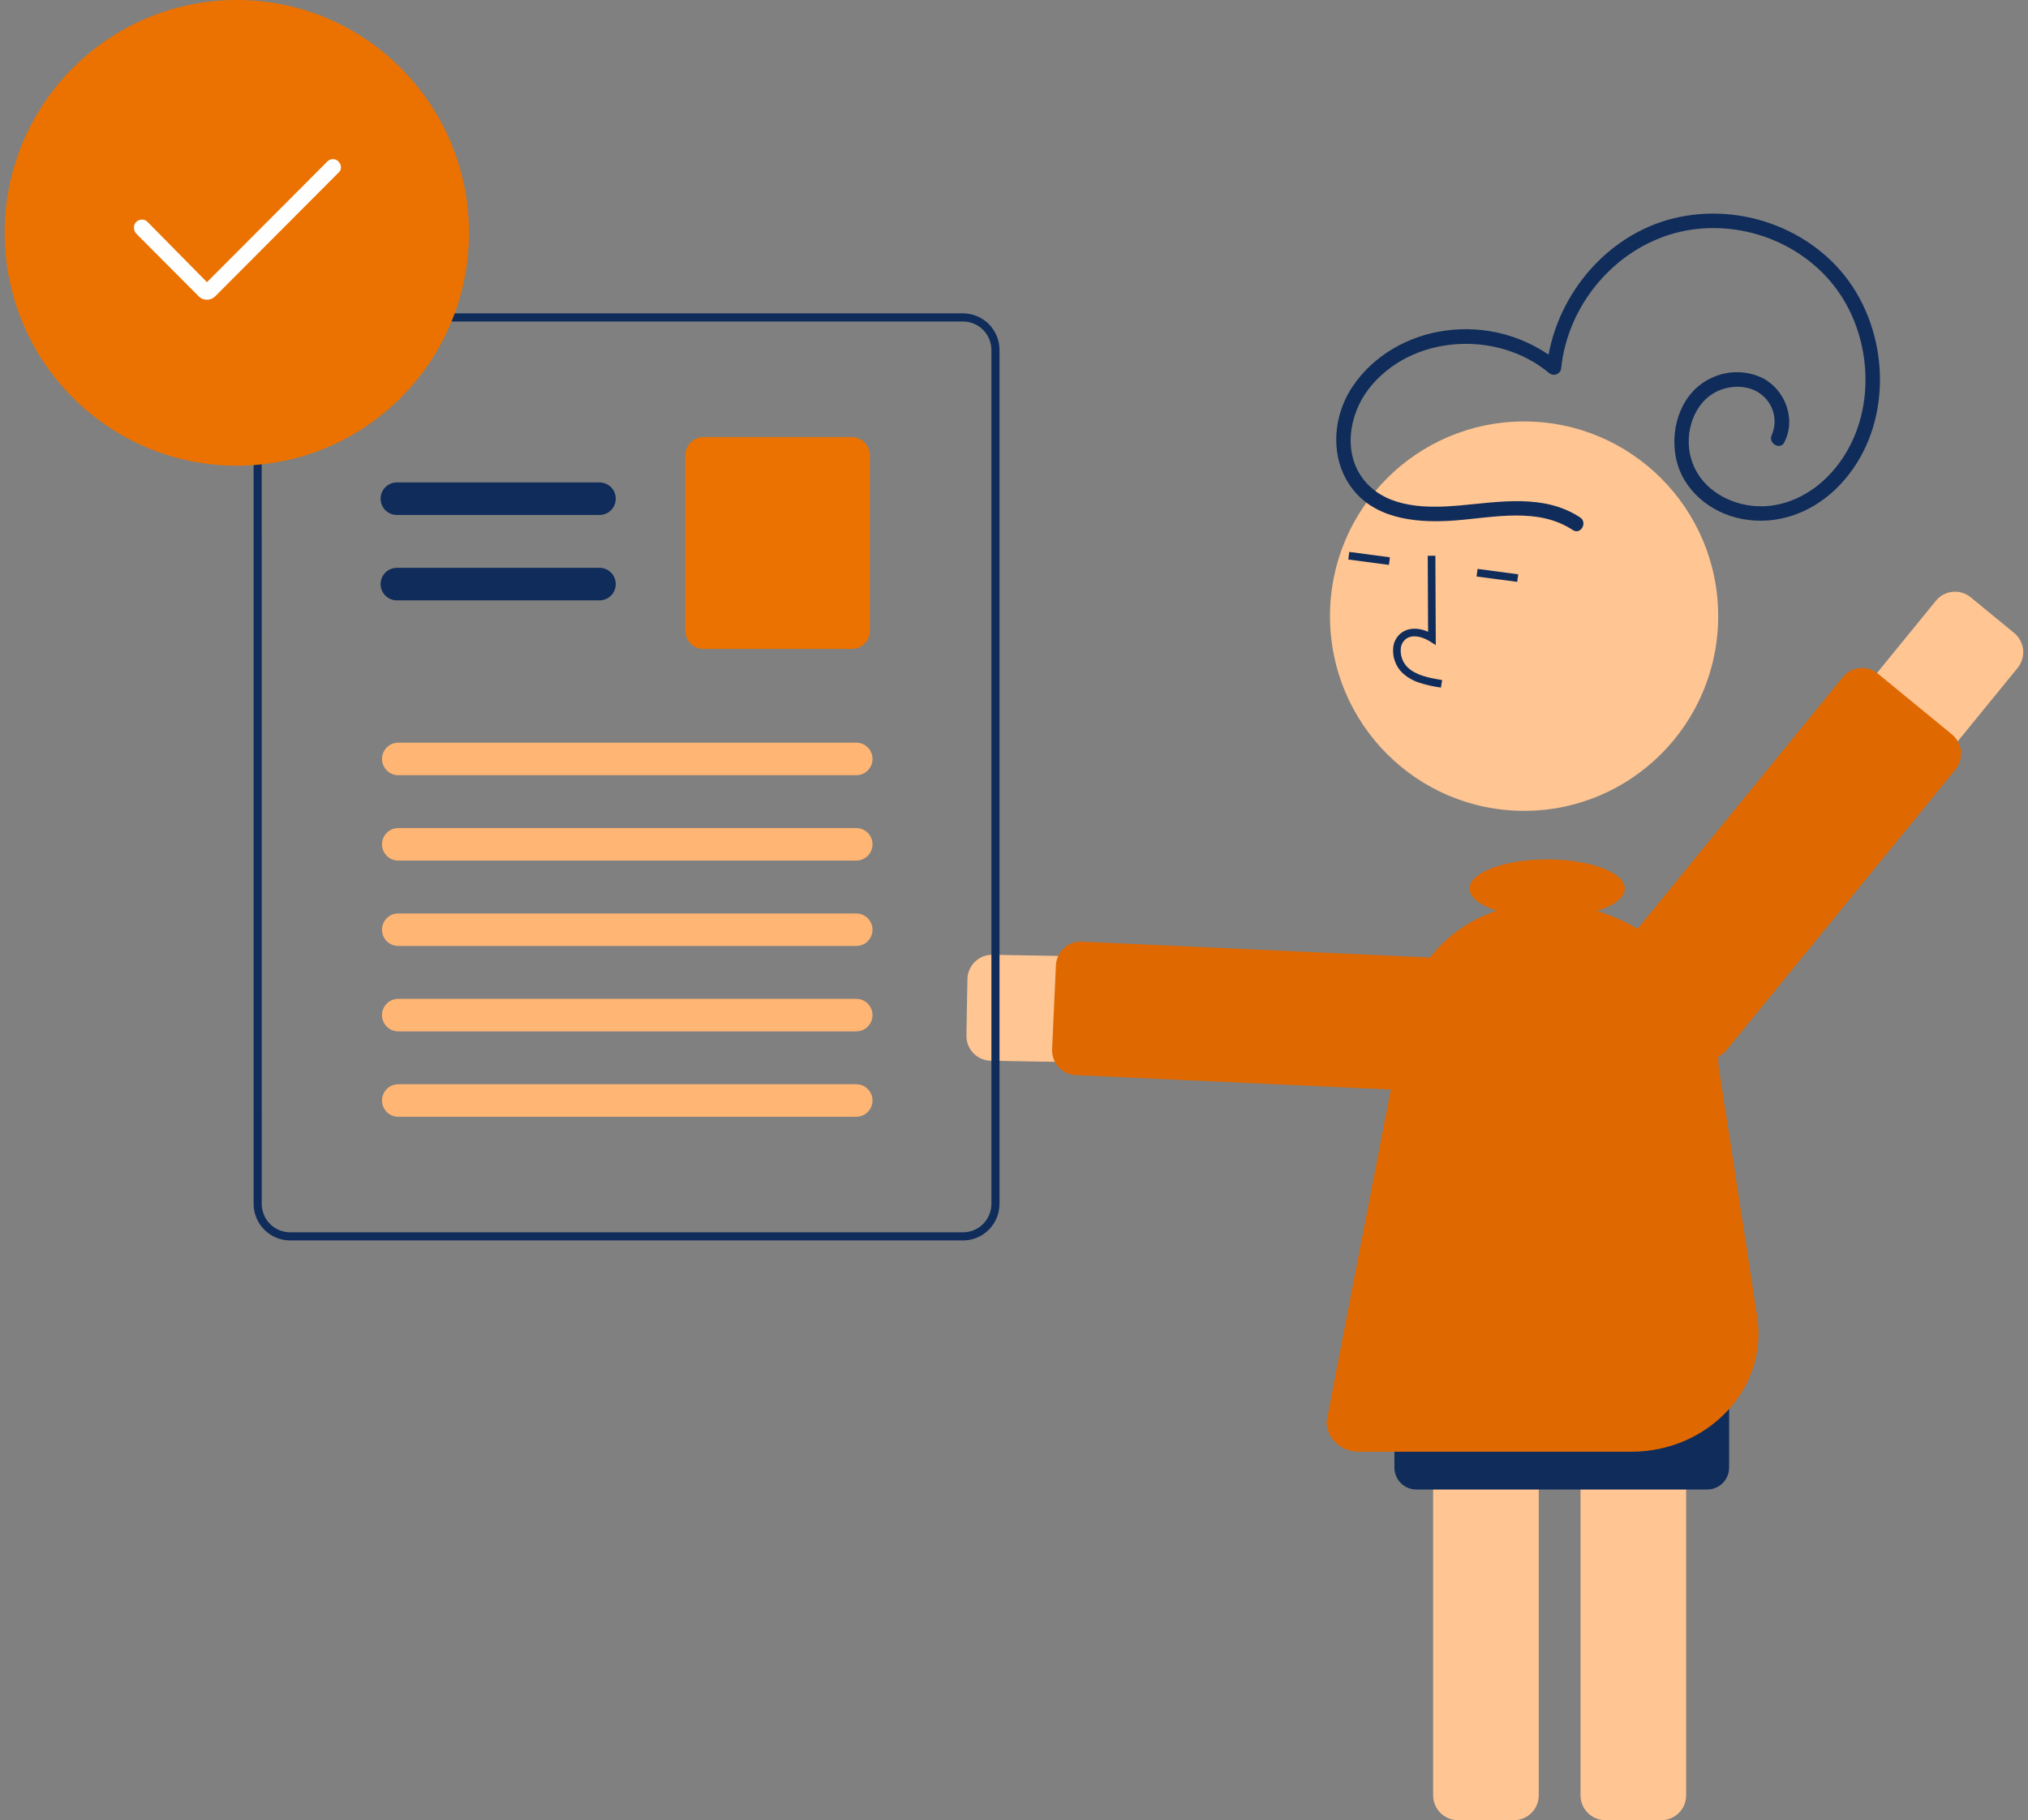
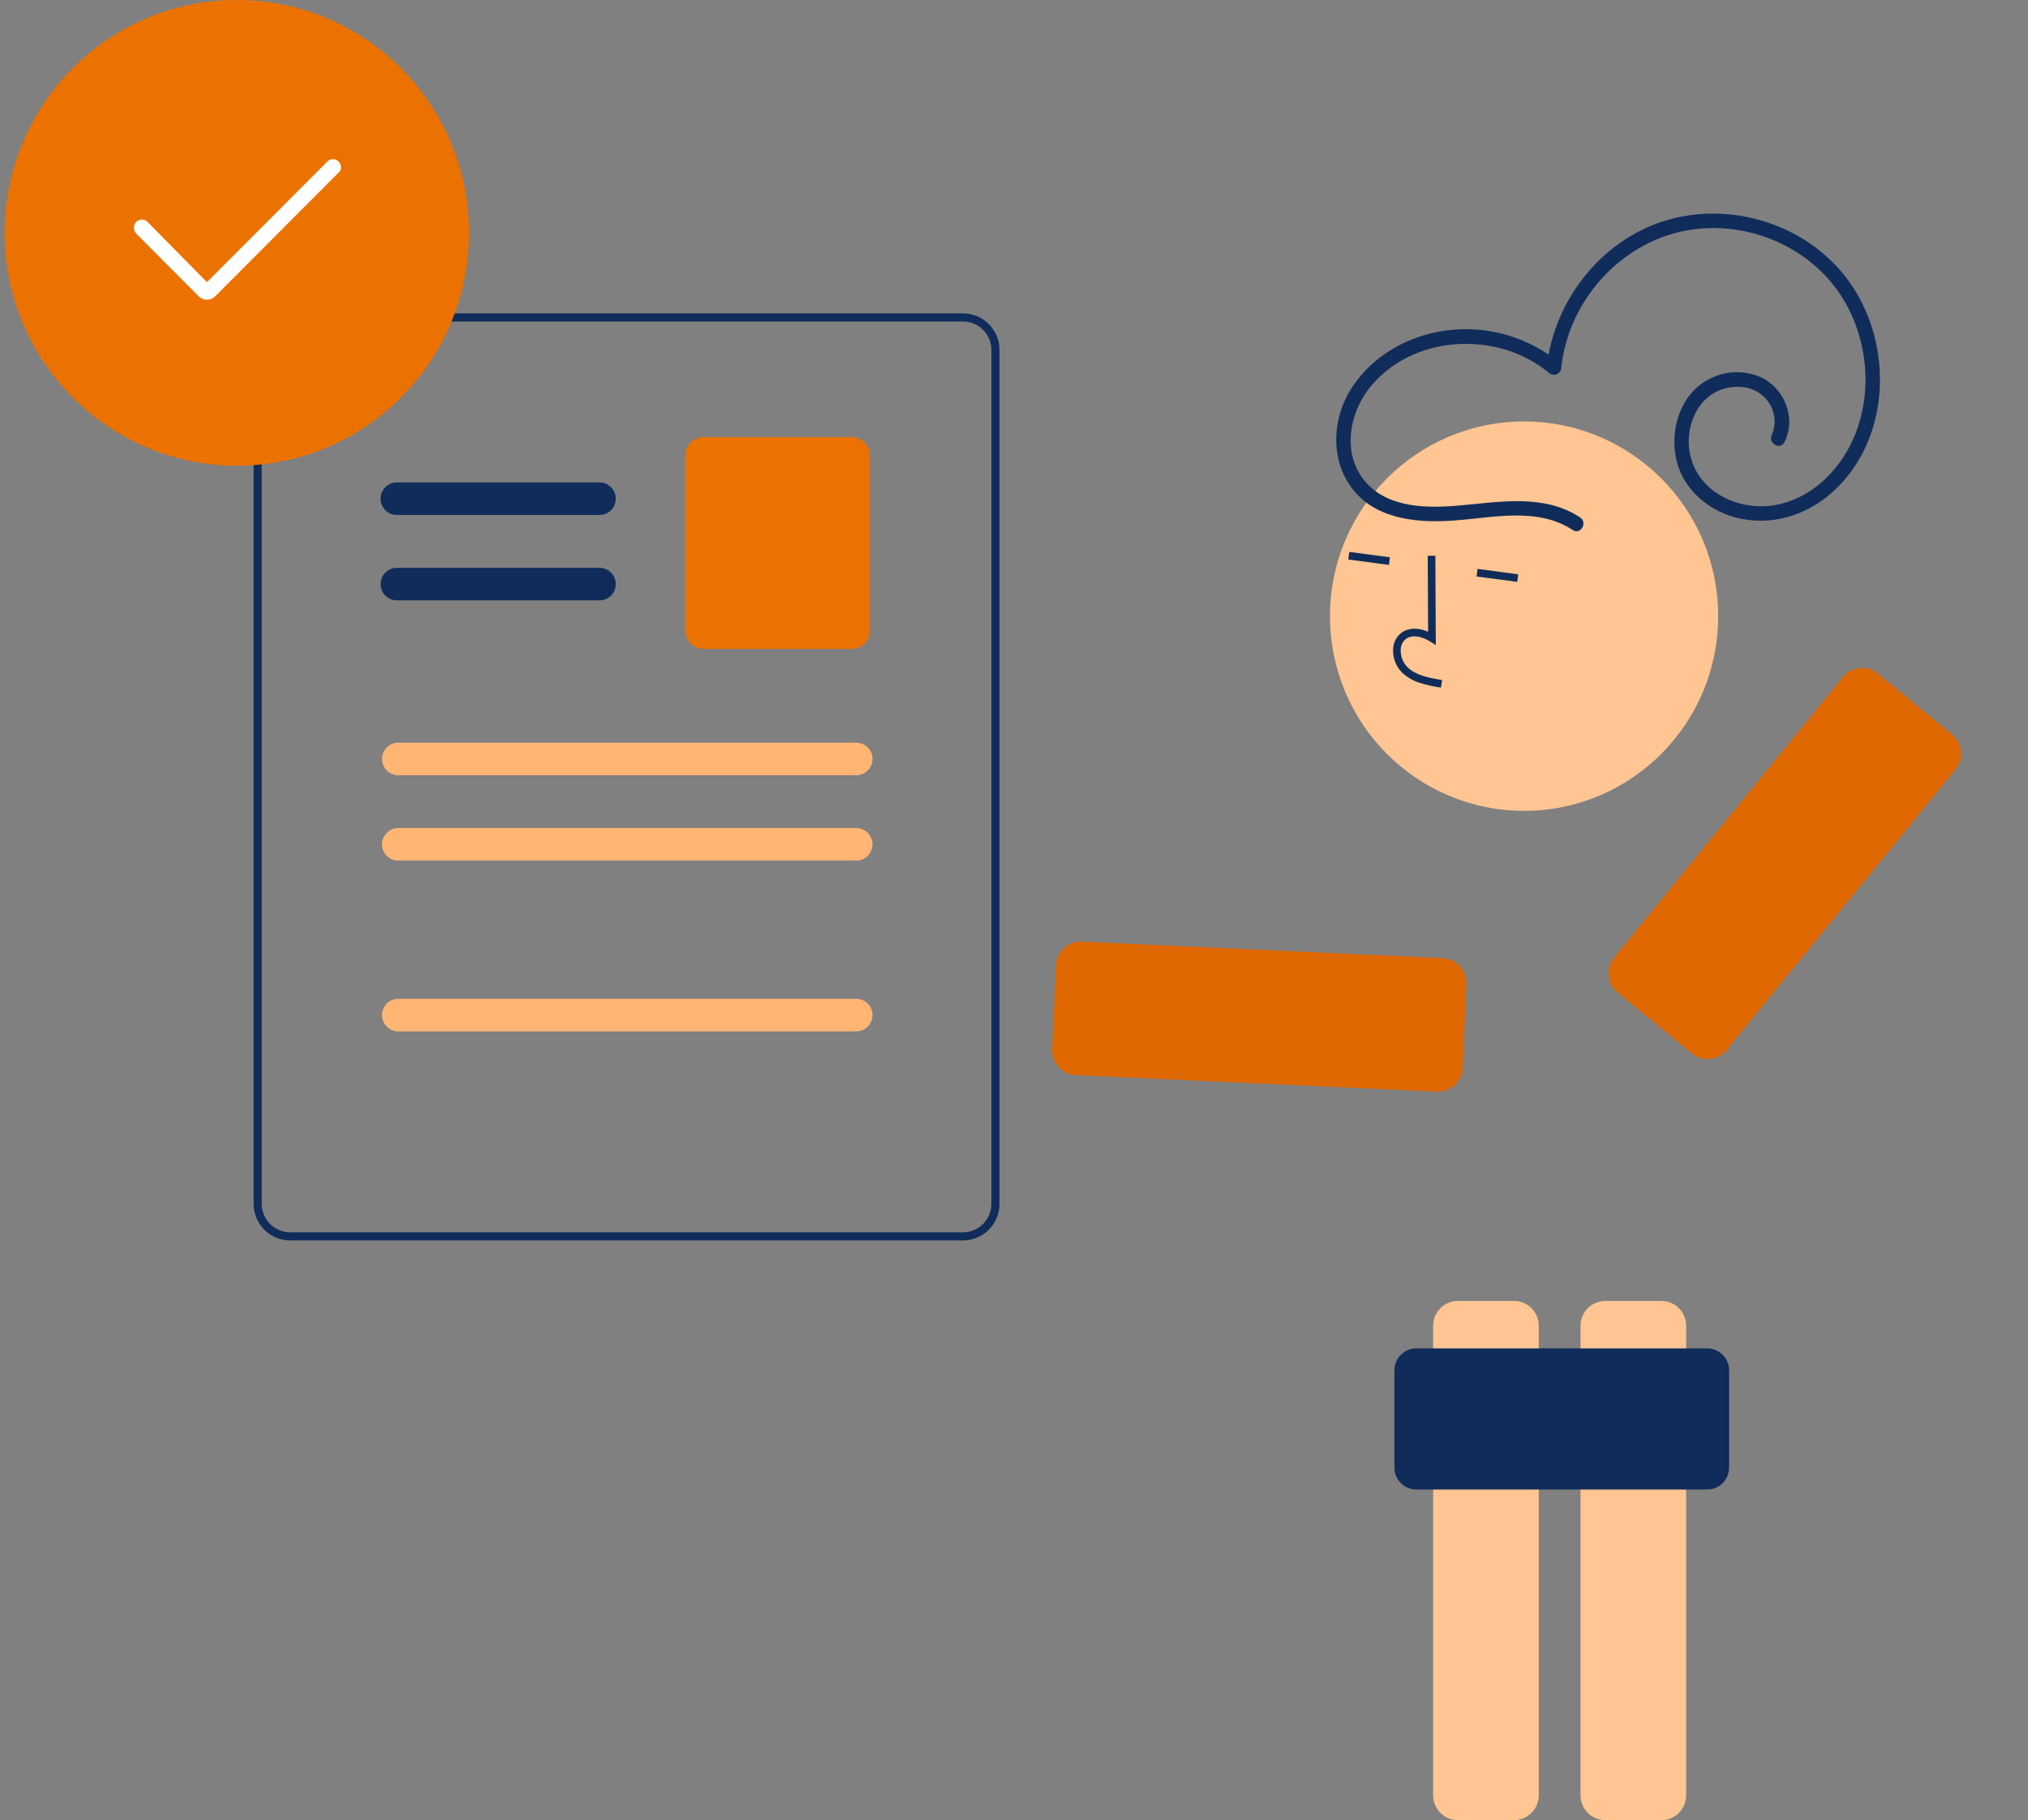
<svg xmlns="http://www.w3.org/2000/svg" width="215" height="193" viewBox="0 0 215 193" fill="none">
  <rect x="0" y="0" width="215" height="193" fill="#808080" stroke="none" />
  <g clip-path="url(#clip0_2502_2056)">
-     <path d="M105.032 112.474L151.681 113.297C152.417 113.312 153.149 113.18 153.835 112.911C154.52 112.641 155.146 112.239 155.677 111.726C156.207 111.214 156.631 110.601 156.926 109.924C157.22 109.246 157.378 108.517 157.391 107.779C157.404 107.04 157.271 106.306 157.001 105.619C156.731 104.931 156.328 104.304 155.816 103.773C155.304 103.242 154.693 102.818 154.017 102.524C153.341 102.23 152.614 102.073 151.878 102.062L105.229 101.239C104.533 101.227 103.861 101.492 103.361 101.977C102.861 102.462 102.573 103.126 102.56 103.824L102.456 109.797C102.444 110.465 102.686 111.111 103.131 111.607C103.577 112.102 104.194 112.409 104.857 112.465C104.915 112.47 104.973 112.473 105.032 112.474Z" fill="#FFC592" />
    <path d="M114.041 114.001L152.312 115.754C152.656 115.77 153 115.717 153.324 115.6C153.648 115.482 153.945 115.302 154.2 115.069C154.454 114.836 154.66 114.555 154.807 114.242C154.953 113.929 155.036 113.591 155.052 113.246L155.457 104.344C155.488 103.647 155.243 102.966 154.774 102.451C154.305 101.935 153.651 101.628 152.956 101.596L114.685 99.843C114.341 99.827 113.997 99.88 113.673 99.997C113.349 100.115 113.052 100.295 112.797 100.528C112.543 100.761 112.337 101.042 112.191 101.355C112.045 101.667 111.961 102.006 111.945 102.351L111.54 111.253C111.51 111.932 111.744 112.597 112.191 113.109C112.639 113.62 113.266 113.937 113.942 113.995C113.975 113.998 114.008 114 114.041 114.001Z" fill="#DF6800" />
    <path d="M178.76 190.369V140.575C178.759 139.878 178.483 139.209 177.991 138.716C177.5 138.222 176.833 137.945 176.138 137.944H170.182C169.487 137.945 168.82 138.222 168.329 138.716C167.837 139.209 167.561 139.878 167.56 140.575V190.369C167.561 191.067 167.837 191.735 168.329 192.229C168.82 192.722 169.487 192.999 170.182 193H176.138C176.833 192.999 177.5 192.722 177.991 192.229C178.483 191.735 178.759 191.067 178.76 190.369Z" fill="#FFC592" />
    <path d="M163.133 190.369V140.575C163.133 139.878 162.856 139.209 162.364 138.716C161.873 138.222 161.206 137.945 160.511 137.944H154.555C153.86 137.945 153.194 138.222 152.702 138.716C152.21 139.209 151.934 139.878 151.933 140.575V190.369C151.934 191.067 152.21 191.735 152.702 192.229C153.194 192.722 153.86 192.999 154.555 193H160.511C161.206 192.999 161.873 192.722 162.364 192.229C162.856 191.735 163.133 191.067 163.133 190.369Z" fill="#FFC592" />
    <path d="M161.578 85.978C150.213 85.978 141 76.736 141 65.334C141 53.933 150.213 44.69 161.578 44.69C172.942 44.69 182.155 53.933 182.155 65.334C182.155 76.736 172.942 85.978 161.578 85.978Z" fill="#FFC592" />
    <path d="M150.44 72.383C149.778 72.165 149.17 71.807 148.658 71.334C148.318 70.996 148.056 70.587 147.891 70.137C147.725 69.687 147.659 69.206 147.699 68.727C147.72 68.386 147.82 68.055 147.99 67.76C148.16 67.464 148.396 67.212 148.68 67.023C149.416 66.549 150.4 66.548 151.402 66.991L151.364 58.932L152.171 58.928L152.216 68.402L151.594 68.01C150.873 67.556 149.843 67.236 149.116 67.704C148.936 67.828 148.787 67.992 148.681 68.182C148.574 68.373 148.513 68.586 148.502 68.805C148.475 69.161 148.524 69.519 148.647 69.854C148.77 70.19 148.964 70.495 149.215 70.748C150.106 71.602 151.406 71.869 152.889 72.108L152.761 72.907C151.973 72.802 151.196 72.627 150.44 72.383Z" fill="#102C5A" />
    <path d="M143.045 58.524L147.354 59.095L147.248 59.898L142.939 59.327L143.045 58.524Z" fill="#102C5A" />
    <path d="M156.646 60.326L160.955 60.897L160.849 61.699L156.541 61.128L156.646 60.326Z" fill="#102C5A" />
-     <path d="M205.235 63.705L175.69 99.931C175.224 100.502 174.875 101.159 174.662 101.866C174.449 102.572 174.378 103.314 174.451 104.048C174.524 104.783 174.74 105.495 175.088 106.146C175.435 106.796 175.907 107.371 176.477 107.839C177.046 108.306 177.702 108.656 178.406 108.869C179.11 109.082 179.849 109.154 180.581 109.081C181.313 109.007 182.024 108.79 182.672 108.44C183.32 108.091 183.893 107.618 184.359 107.046L213.903 70.82C214.121 70.552 214.285 70.245 214.384 69.914C214.484 69.583 214.517 69.236 214.483 68.892C214.449 68.548 214.347 68.215 214.185 67.91C214.022 67.606 213.801 67.336 213.534 67.118L208.925 63.334C208.387 62.892 207.696 62.683 207.003 62.753C206.311 62.822 205.675 63.164 205.235 63.705Z" fill="#FFC592" />
    <path d="M195.38 71.79L171.12 101.537C170.902 101.804 170.738 102.112 170.639 102.443C170.539 102.774 170.506 103.121 170.54 103.465C170.574 103.809 170.676 104.142 170.839 104.447C171.001 104.751 171.222 105.021 171.489 105.239L179.361 111.701C179.628 111.92 179.935 112.084 180.265 112.184C180.594 112.284 180.94 112.317 181.283 112.283C181.626 112.249 181.958 112.147 182.262 111.983C182.565 111.82 182.834 111.598 183.052 111.331L207.312 81.584C207.752 81.044 207.96 80.35 207.891 79.656C207.822 78.962 207.481 78.324 206.943 77.882L199.071 71.419C198.532 70.978 197.841 70.769 197.149 70.838C196.457 70.907 195.821 71.25 195.38 71.79Z" fill="#DF6800" />
    <path d="M27.182 35.626C27.479 34.92 27.976 34.316 28.611 33.889C29.246 33.463 29.992 33.233 30.756 33.227H102.096C103.122 33.228 104.105 33.637 104.83 34.364C105.555 35.092 105.963 36.078 105.963 37.107V127.65C105.963 128.679 105.555 129.665 104.83 130.393C104.105 131.12 103.122 131.529 102.096 131.53H30.754C29.729 131.529 28.746 131.119 28.021 130.392C27.296 129.665 26.888 128.679 26.887 127.65V37.107C26.885 36.599 26.985 36.095 27.18 35.626H27.182ZM27.748 127.65C27.749 128.45 28.066 129.217 28.63 129.783C29.194 130.349 29.959 130.667 30.756 130.668H102.096C102.894 130.668 103.659 130.35 104.223 129.784C104.787 129.219 105.104 128.451 105.105 127.651V37.108C105.104 36.307 104.786 35.541 104.222 34.975C103.658 34.409 102.894 34.091 102.096 34.09H30.754C30.153 34.092 29.567 34.274 29.069 34.612C28.572 34.95 28.186 35.429 27.962 35.988C27.918 36.099 27.88 36.213 27.848 36.329C27.78 36.583 27.745 36.844 27.745 37.108L27.748 127.65Z" fill="#102C5A" />
    <path d="M42.071 54.604H63.559C63.785 54.605 64.009 54.56 64.218 54.474C64.427 54.387 64.617 54.26 64.777 54.1C64.937 53.94 65.064 53.75 65.15 53.54C65.237 53.331 65.281 53.106 65.281 52.88C65.281 52.653 65.237 52.428 65.15 52.219C65.064 52.01 64.937 51.819 64.777 51.659C64.617 51.499 64.427 51.372 64.218 51.285C64.009 51.199 63.785 51.155 63.559 51.155H42.071C41.845 51.155 41.621 51.199 41.412 51.285C41.203 51.372 41.014 51.499 40.853 51.659C40.694 51.819 40.567 52.01 40.48 52.219C40.394 52.428 40.349 52.653 40.349 52.88C40.349 53.106 40.394 53.331 40.48 53.54C40.567 53.75 40.694 53.94 40.853 54.1C41.014 54.26 41.203 54.387 41.412 54.474C41.621 54.56 41.845 54.605 42.071 54.604Z" fill="#102C5A" />
    <path d="M42.071 63.659H63.559C63.785 63.659 64.009 63.615 64.218 63.528C64.427 63.442 64.617 63.315 64.777 63.155C64.937 62.994 65.064 62.804 65.15 62.595C65.237 62.385 65.281 62.161 65.281 61.934C65.281 61.707 65.237 61.483 65.15 61.273C65.064 61.064 64.937 60.874 64.777 60.714C64.617 60.553 64.427 60.426 64.218 60.34C64.009 60.253 63.785 60.209 63.559 60.209H42.071C41.845 60.209 41.621 60.253 41.412 60.34C41.203 60.426 41.014 60.553 40.853 60.714C40.694 60.874 40.567 61.064 40.48 61.273C40.394 61.483 40.349 61.707 40.349 61.934C40.349 62.161 40.394 62.385 40.48 62.595C40.567 62.804 40.694 62.994 40.853 63.155C41.014 63.315 41.203 63.442 41.412 63.528C41.621 63.615 41.845 63.659 42.071 63.659Z" fill="#102C5A" />
    <path d="M74.584 68.814H90.288C90.801 68.814 91.293 68.609 91.655 68.245C92.018 67.881 92.222 67.388 92.222 66.874V48.282C92.222 47.768 92.018 47.275 91.655 46.911C91.293 46.547 90.801 46.342 90.288 46.342H74.584C74.072 46.342 73.58 46.547 73.217 46.911C72.855 47.275 72.651 47.768 72.65 48.282V66.874C72.651 67.388 72.855 67.881 73.217 68.245C73.58 68.609 74.072 68.814 74.584 68.814Z" fill="#EB7200" />
    <path d="M42.22 82.199H90.784C91.24 82.199 91.677 82.017 91.999 81.693C92.322 81.37 92.503 80.931 92.503 80.474C92.503 80.016 92.322 79.578 91.999 79.254C91.677 78.931 91.24 78.749 90.784 78.749H42.22C41.764 78.749 41.327 78.931 41.004 79.254C40.682 79.578 40.501 80.016 40.501 80.474C40.501 80.931 40.682 81.37 41.004 81.693C41.327 82.017 41.764 82.199 42.22 82.199Z" fill="#FFB573" />
    <path d="M42.219 91.253H90.784C91.239 91.252 91.676 91.07 91.997 90.747C92.319 90.423 92.5 89.985 92.5 89.528C92.5 89.071 92.319 88.633 91.997 88.31C91.676 87.986 91.239 87.804 90.784 87.803H42.219C41.993 87.803 41.77 87.847 41.561 87.934C41.352 88.02 41.162 88.147 41.002 88.308C40.842 88.468 40.715 88.658 40.629 88.868C40.542 89.077 40.498 89.302 40.498 89.528C40.498 89.755 40.542 89.979 40.629 90.189C40.715 90.398 40.842 90.588 41.002 90.749C41.162 90.909 41.352 91.036 41.561 91.122C41.77 91.209 41.993 91.253 42.219 91.253Z" fill="#FFB573" />
-     <path d="M42.219 100.307H90.784C91.239 100.307 91.676 100.125 91.997 99.801C92.319 99.478 92.5 99.04 92.5 98.583C92.5 98.126 92.319 97.687 91.997 97.364C91.676 97.041 91.239 96.859 90.784 96.858H42.219C41.993 96.858 41.77 96.902 41.561 96.988C41.352 97.075 41.162 97.202 41.002 97.362C40.842 97.522 40.715 97.713 40.629 97.922C40.542 98.131 40.498 98.356 40.498 98.583C40.498 98.809 40.542 99.034 40.629 99.243C40.715 99.453 40.842 99.643 41.002 99.803C41.162 99.963 41.352 100.09 41.561 100.177C41.77 100.263 41.993 100.308 42.219 100.307Z" fill="#FFB573" />
    <path d="M42.219 109.361H90.784C91.239 109.361 91.676 109.179 91.997 108.855C92.319 108.532 92.5 108.094 92.5 107.637C92.5 107.18 92.319 106.741 91.997 106.418C91.676 106.095 91.239 105.913 90.784 105.912H42.219C41.993 105.912 41.77 105.956 41.561 106.043C41.352 106.129 41.162 106.256 41.002 106.416C40.842 106.576 40.715 106.767 40.629 106.976C40.542 107.185 40.498 107.41 40.498 107.637C40.498 107.863 40.542 108.088 40.629 108.297C40.715 108.507 40.842 108.697 41.002 108.857C41.162 109.017 41.352 109.144 41.561 109.231C41.77 109.317 41.993 109.362 42.219 109.361Z" fill="#FFB573" />
-     <path d="M42.219 118.416H90.784C91.239 118.415 91.676 118.233 91.997 117.91C92.319 117.586 92.5 117.148 92.5 116.691C92.5 116.234 92.319 115.796 91.997 115.472C91.676 115.149 91.239 114.967 90.784 114.966H42.219C41.993 114.966 41.77 115.01 41.561 115.097C41.352 115.183 41.162 115.31 41.002 115.471C40.842 115.631 40.715 115.821 40.629 116.03C40.542 116.24 40.498 116.464 40.498 116.691C40.498 116.918 40.542 117.142 40.629 117.352C40.715 117.561 40.842 117.751 41.002 117.912C41.162 118.072 41.352 118.199 41.561 118.285C41.77 118.372 41.993 118.416 42.219 118.416Z" fill="#FFB573" />
    <path d="M25.106 49.381C11.514 49.381 0.495 38.327 0.495 24.691C0.495 11.054 11.514 0 25.106 0C38.699 0 49.717 11.054 49.717 24.691C49.717 38.327 38.699 49.381 25.106 49.381Z" fill="#EB7200" />
    <path d="M35.896 17.136C35.558 16.787 35.033 16.787 34.695 17.136L21.942 29.921L15.64 23.529C15.302 23.18 14.777 23.219 14.44 23.529C14.102 23.877 14.139 24.42 14.44 24.768L21.079 31.432C21.304 31.665 21.604 31.781 21.942 31.781C22.279 31.781 22.542 31.665 22.804 31.432L35.896 18.298C36.233 18.027 36.233 17.485 35.896 17.136Z" fill="white" />
    <path d="M166.737 56.201C163.052 53.771 158.422 54.864 154.327 55.181C150.627 55.468 146.242 55.186 143.639 52.153C140.932 48.998 141.158 44.313 143.4 40.976C145.606 37.691 149.268 35.617 153.143 35.07C155.29 34.755 157.478 34.891 159.57 35.471C161.661 36.05 163.609 37.06 165.29 38.436L163.974 38.983C164.741 31.623 170.135 24.97 177.372 23.165C184.694 21.339 192.882 24.455 196.789 31.005C200.64 37.462 200.184 46.472 194.641 51.838C191.978 54.415 188.357 55.728 184.682 55.028C181.293 54.381 178.281 51.903 177.647 48.402C177.059 45.157 178.343 41.472 181.49 40.054C182.35 39.652 183.291 39.45 184.241 39.466C185.191 39.481 186.125 39.712 186.972 40.142C187.74 40.576 188.389 41.193 188.86 41.94C189.332 42.686 189.612 43.538 189.675 44.419C189.733 45.273 189.56 46.126 189.173 46.888C188.737 47.783 187.406 46.999 187.841 46.107C188.123 45.451 188.203 44.726 188.071 44.024C187.939 43.323 187.602 42.676 187.102 42.168C185.959 40.969 184.153 40.77 182.634 41.261C179.853 42.157 178.625 45.357 179.149 48.072C179.736 51.113 182.324 53.067 185.27 53.567C188.474 54.111 191.599 52.754 193.823 50.471C198.481 45.69 198.884 37.99 195.742 32.284C192.554 26.495 185.755 23.387 179.278 24.358C172.874 25.318 167.599 30.372 165.956 36.603C165.748 37.384 165.601 38.18 165.516 38.983C165.511 39.134 165.463 39.279 165.377 39.403C165.291 39.527 165.172 39.624 165.033 39.681C164.895 39.739 164.742 39.755 164.594 39.729C164.446 39.702 164.309 39.633 164.2 39.53C158.727 34.97 149.625 35.459 145.137 41.196C142.937 44.009 142.288 48.377 144.858 51.203C147.305 53.894 151.368 53.897 154.711 53.602C158.986 53.225 163.686 52.339 167.515 54.864C168.341 55.409 167.569 56.75 166.737 56.201Z" fill="#102C5A" />
    <path d="M150.144 157.939H180.999C181.612 157.939 182.201 157.694 182.634 157.258C183.068 156.823 183.312 156.233 183.313 155.618V145.299C183.312 144.684 183.068 144.094 182.634 143.658C182.201 143.223 181.612 142.978 180.999 142.978H150.144C149.53 142.978 148.942 143.223 148.508 143.658C148.074 144.094 147.83 144.684 147.83 145.299V155.618C147.83 156.233 148.074 156.823 148.508 157.258C148.942 157.694 149.53 157.939 150.144 157.939Z" fill="#102C5A" />
-     <path d="M149.089 107.067C150.055 102.111 153.807 98.186 158.677 96.572C156.918 96.004 155.8 95.164 155.8 94.224C155.8 92.514 159.484 91.128 164.028 91.128C168.572 91.128 172.256 92.514 172.256 94.224C172.256 95.177 171.108 96.03 169.305 96.598C176.771 98.831 182.189 105.349 182.189 113.025C182.189 113.025 184.488 127.805 186.292 139.62C187.446 147.179 181.139 153.935 172.93 153.935H144.061C142.17 153.935 140.631 152.504 140.631 150.745C140.631 150.745 145.951 123.168 149.089 107.067Z" fill="#DF6800" />
  </g>
  <defs>
    <clipPath id="clip0_2502_2056">
      <rect width="214" height="193" fill="white" transform="matrix(-1 0 0 1 214.496 0)" />
    </clipPath>
  </defs>
</svg>